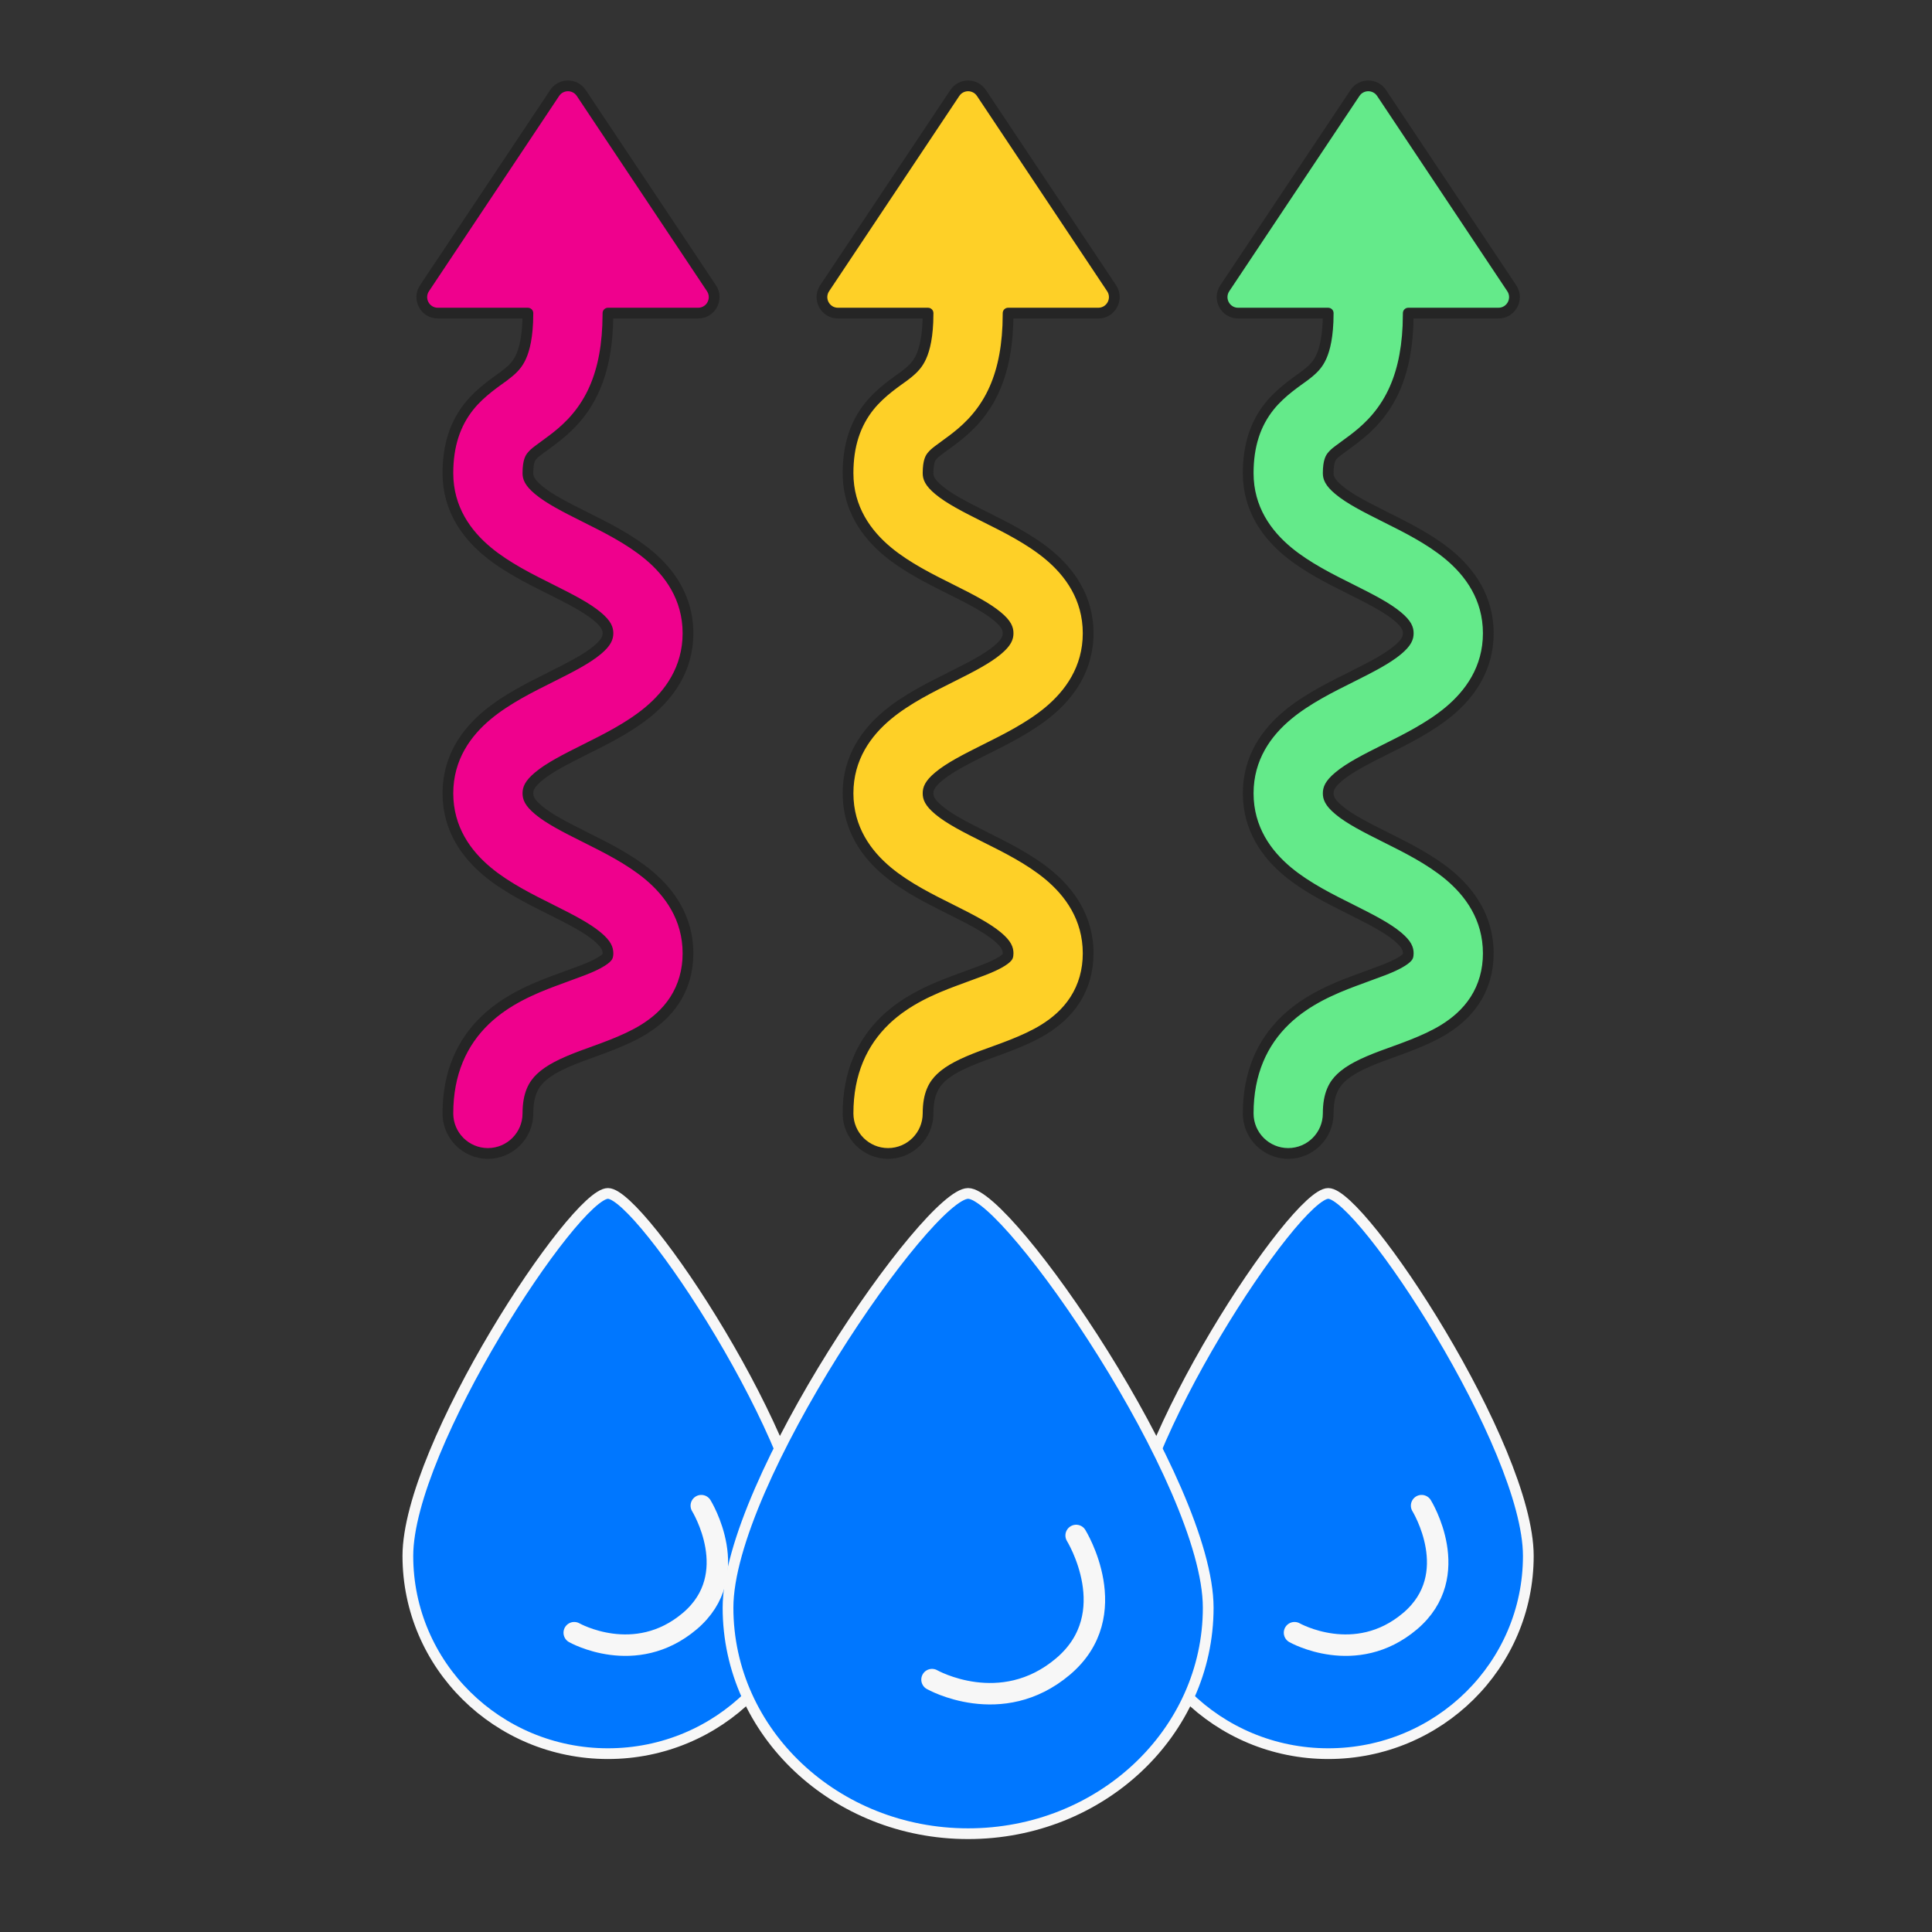
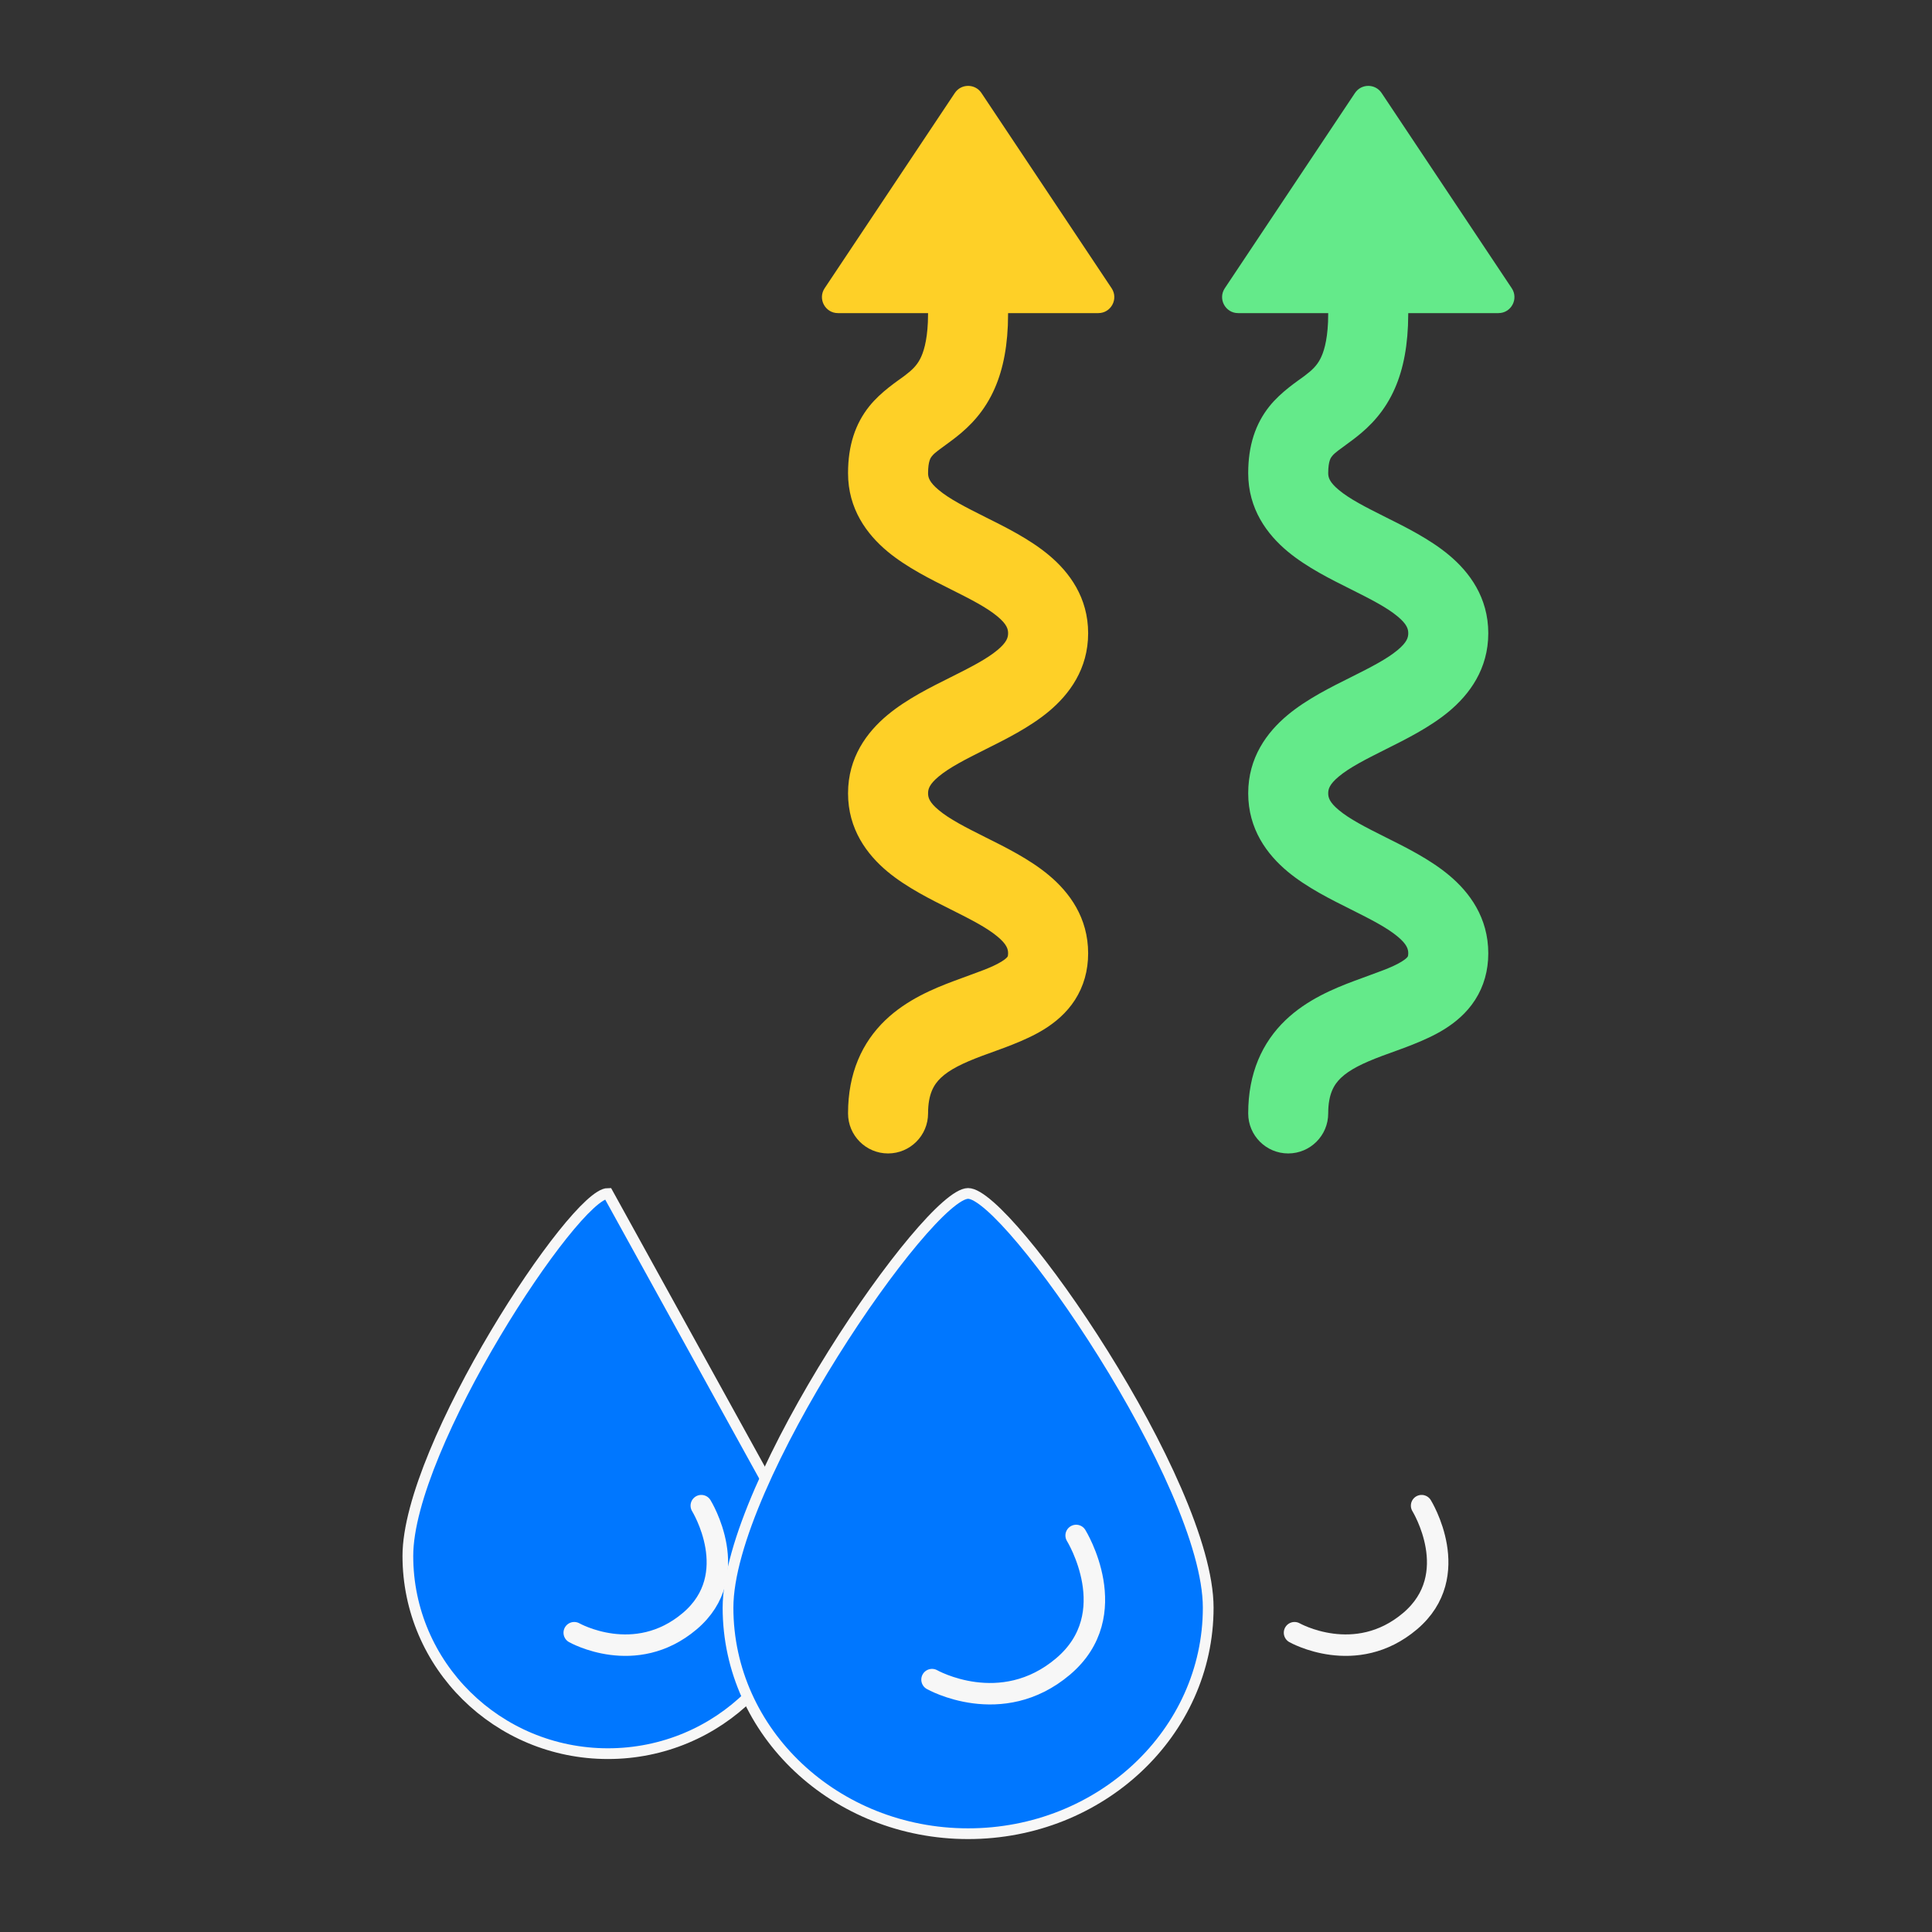
<svg xmlns="http://www.w3.org/2000/svg" fill="none" viewBox="0 0 90 90" height="90" width="90">
  <rect x="0" y="0" width="90" height="90" fill="#333333" stroke="none" />
  <path fill="#FED027" d="M44.479 4.332C44.774 3.89 45.424 3.89 45.719 4.332L51.783 13.427C52.113 13.922 51.758 14.586 51.163 14.586H46.961L46.949 15.17C46.891 16.495 46.629 17.564 46.167 18.449C45.63 19.478 44.909 20.087 44.351 20.506C43.714 20.984 43.563 21.062 43.408 21.256C43.364 21.311 43.233 21.463 43.233 22.042C43.233 22.238 43.29 22.46 43.728 22.825C44.228 23.242 44.947 23.611 45.931 24.103C46.81 24.542 47.957 25.106 48.855 25.855C49.814 26.654 50.69 27.831 50.69 29.499C50.69 31.167 49.814 32.343 48.855 33.143C47.957 33.891 46.81 34.455 45.931 34.895C44.947 35.387 44.228 35.756 43.728 36.172C43.29 36.537 43.233 36.76 43.233 36.955C43.233 37.151 43.29 37.373 43.728 37.737C44.228 38.154 44.947 38.524 45.931 39.016C46.81 39.455 47.957 40.018 48.855 40.767C49.814 41.566 50.69 42.743 50.69 44.411C50.69 45.209 50.485 45.944 50.075 46.581C49.678 47.198 49.148 47.63 48.647 47.943C47.739 48.51 46.516 48.898 45.752 49.185C44.837 49.528 44.224 49.831 43.823 50.215C43.511 50.515 43.233 50.951 43.233 51.867C43.233 52.897 42.399 53.731 41.37 53.732C40.34 53.732 39.505 52.897 39.505 51.867C39.505 49.989 40.16 48.561 41.245 47.521C42.242 46.566 43.494 46.052 44.442 45.697C45.542 45.284 46.184 45.089 46.674 44.782C46.867 44.662 46.923 44.584 46.936 44.565C46.94 44.558 46.943 44.551 46.947 44.539C46.95 44.526 46.961 44.487 46.961 44.411C46.961 44.216 46.905 43.993 46.466 43.628C45.966 43.212 45.248 42.843 44.264 42.351C43.385 41.911 42.238 41.348 41.34 40.6C40.381 39.8 39.505 38.623 39.505 36.955C39.505 35.287 40.381 34.11 41.34 33.311C42.238 32.562 43.385 31.999 44.264 31.56C45.248 31.068 45.966 30.698 46.466 30.282C46.904 29.916 46.961 29.695 46.961 29.499C46.961 29.304 46.905 29.081 46.466 28.716C45.966 28.3 45.248 27.93 44.264 27.438C43.385 26.998 42.238 26.435 41.34 25.687C40.381 24.887 39.505 23.71 39.505 22.042C39.505 20.758 39.84 19.745 40.495 18.926C41.039 18.246 41.822 17.741 42.116 17.521C42.489 17.241 42.7 17.033 42.862 16.723C43.011 16.436 43.183 15.931 43.224 15.008L43.233 14.586H39.035C38.44 14.586 38.085 13.922 38.415 13.427L44.479 4.332Z" />
-   <path fill="#252525" d="M44.479 4.332L44.271 4.194L44.271 4.194L44.479 4.332ZM45.719 4.332L45.927 4.194L45.927 4.194L45.719 4.332ZM51.783 13.427L51.991 13.288L51.991 13.288L51.783 13.427ZM51.163 14.586V14.836H51.163L51.163 14.586ZM46.961 14.586V14.336C46.825 14.336 46.714 14.445 46.711 14.581L46.961 14.586ZM46.949 15.17L47.198 15.181L47.199 15.176L46.949 15.17ZM46.167 18.449L46.389 18.565L46.389 18.565L46.167 18.449ZM44.351 20.506L44.501 20.706L44.501 20.706L44.351 20.506ZM43.408 21.256L43.603 21.412L43.603 21.412L43.408 21.256ZM43.233 22.042L42.983 22.042V22.042H43.233ZM43.728 22.825L43.568 23.017L43.568 23.017L43.728 22.825ZM45.931 24.103L45.819 24.326L45.931 24.103ZM48.855 25.855L49.015 25.663L49.015 25.663L48.855 25.855ZM50.69 29.499L50.94 29.499V29.499H50.69ZM48.855 33.143L49.015 33.335L49.015 33.335L48.855 33.143ZM45.931 34.895L45.819 34.671L45.931 34.895ZM43.728 36.172L43.568 35.98L43.568 35.98L43.728 36.172ZM43.233 36.955H42.983V36.955L43.233 36.955ZM43.728 37.737L43.568 37.929L43.568 37.93L43.728 37.737ZM45.931 39.016L45.819 39.239L45.931 39.016ZM48.855 40.767L49.015 40.575L49.015 40.575L48.855 40.767ZM50.69 44.411H50.94H50.69ZM50.075 46.581L50.285 46.717L50.285 46.717L50.075 46.581ZM48.647 47.943L48.779 48.155L48.779 48.155L48.647 47.943ZM45.752 49.185L45.665 48.951L45.664 48.951L45.752 49.185ZM43.823 50.215L43.65 50.035L43.65 50.035L43.823 50.215ZM43.233 51.867L42.983 51.867V51.867H43.233ZM41.37 53.732V53.982H41.37L41.37 53.732ZM39.505 51.867L39.255 51.867V51.867H39.505ZM41.245 47.521L41.073 47.34L41.072 47.34L41.245 47.521ZM44.442 45.697L44.354 45.462L44.354 45.462L44.442 45.697ZM46.674 44.782L46.807 44.994L46.807 44.994L46.674 44.782ZM46.936 44.565L47.144 44.703L47.146 44.7L46.936 44.565ZM46.947 44.539L47.187 44.608L47.187 44.607L46.947 44.539ZM46.961 44.411H47.211V44.411L46.961 44.411ZM46.466 43.628L46.626 43.436L46.626 43.436L46.466 43.628ZM44.264 42.351L44.376 42.127H44.376L44.264 42.351ZM41.34 40.6L41.18 40.792L41.18 40.792L41.34 40.6ZM39.505 36.955H39.255V36.955L39.505 36.955ZM41.34 33.311L41.18 33.119L41.18 33.119L41.34 33.311ZM44.264 31.56L44.376 31.783L44.264 31.56ZM46.466 30.282L46.626 30.474L46.626 30.474L46.466 30.282ZM46.961 29.499L47.211 29.499V29.499H46.961ZM46.466 28.716L46.626 28.524L46.626 28.524L46.466 28.716ZM44.264 27.438L44.376 27.214L44.264 27.438ZM41.34 25.687L41.18 25.879L41.18 25.879L41.34 25.687ZM39.505 22.042L39.255 22.042V22.042H39.505ZM40.495 18.926L40.3 18.77L40.3 18.77L40.495 18.926ZM42.116 17.521L42.266 17.721L42.266 17.721L42.116 17.521ZM42.862 16.723L43.083 16.838L43.083 16.838L42.862 16.723ZM43.224 15.008L43.474 15.019L43.474 15.013L43.224 15.008ZM43.233 14.586L43.483 14.591C43.484 14.524 43.458 14.459 43.411 14.411C43.364 14.363 43.3 14.336 43.233 14.336V14.586ZM39.035 14.586L39.035 14.836H39.035V14.586ZM38.415 13.427L38.207 13.288L38.207 13.288L38.415 13.427ZM44.479 4.332L44.687 4.471C44.883 4.177 45.315 4.177 45.511 4.471L45.719 4.332L45.927 4.194C45.533 3.602 44.665 3.602 44.271 4.194L44.479 4.332ZM45.719 4.332L45.511 4.471L51.575 13.566L51.783 13.427L51.991 13.288L45.927 4.194L45.719 4.332ZM51.783 13.427L51.575 13.566C51.794 13.895 51.558 14.336 51.162 14.336L51.163 14.586L51.163 14.836C51.958 14.836 52.431 13.95 51.991 13.288L51.783 13.427ZM51.163 14.586V14.336H46.961V14.586V14.836H51.163V14.586ZM46.961 14.586L46.711 14.581L46.699 15.165L46.949 15.17L47.199 15.176L47.211 14.592L46.961 14.586ZM46.949 15.17L46.699 15.159C46.642 16.457 46.387 17.489 45.946 18.334L46.167 18.449L46.389 18.565C46.872 17.64 47.139 16.533 47.198 15.181L46.949 15.17ZM46.167 18.449L45.946 18.334C45.434 19.314 44.747 19.897 44.201 20.306L44.351 20.506L44.501 20.706C45.072 20.278 45.827 19.642 46.389 18.565L46.167 18.449ZM44.351 20.506L44.201 20.306C43.899 20.532 43.675 20.692 43.547 20.788C43.403 20.897 43.308 20.98 43.212 21.1L43.408 21.256L43.603 21.412C43.662 21.338 43.72 21.285 43.849 21.187C43.995 21.077 44.165 20.958 44.501 20.706L44.351 20.506ZM43.408 21.256L43.212 21.1C43.181 21.139 43.117 21.218 43.066 21.375C43.017 21.525 42.983 21.735 42.983 22.042L43.233 22.042L43.483 22.042C43.483 21.77 43.514 21.615 43.541 21.53C43.566 21.453 43.59 21.428 43.603 21.412L43.408 21.256ZM43.233 22.042H42.983C42.983 22.171 43.003 22.32 43.097 22.49C43.186 22.654 43.336 22.824 43.568 23.017L43.728 22.825L43.888 22.633C43.682 22.462 43.584 22.338 43.535 22.25C43.491 22.169 43.483 22.109 43.483 22.042H43.233ZM43.728 22.825L43.568 23.017C44.095 23.456 44.843 23.838 45.819 24.326L45.931 24.103L46.043 23.879C45.051 23.383 44.361 23.027 43.888 22.633L43.728 22.825ZM45.931 24.103L45.819 24.326C46.705 24.769 47.823 25.32 48.695 26.047L48.855 25.855L49.015 25.663C48.09 24.892 46.916 24.316 46.043 23.879L45.931 24.103ZM48.855 25.855L48.695 26.047C49.62 26.818 50.44 27.931 50.44 29.499H50.69H50.94C50.94 27.732 50.008 26.491 49.015 25.663L48.855 25.855ZM50.69 29.499L50.44 29.499C50.44 31.067 49.619 32.18 48.695 32.951L48.855 33.143L49.015 33.335C50.008 32.507 50.94 31.266 50.94 29.499L50.69 29.499ZM48.855 33.143L48.695 32.951C47.823 33.677 46.705 34.228 45.819 34.671L45.931 34.895L46.043 35.118C46.916 34.682 48.09 34.105 49.015 33.335L48.855 33.143ZM45.931 34.895L45.819 34.671C44.843 35.159 44.095 35.541 43.568 35.98L43.728 36.172L43.888 36.364C44.361 35.971 45.051 35.614 46.043 35.118L45.931 34.895ZM43.728 36.172L43.568 35.98C43.336 36.174 43.186 36.344 43.097 36.507C43.003 36.678 42.983 36.826 42.983 36.955H43.233H43.483C43.483 36.889 43.491 36.828 43.535 36.748C43.584 36.66 43.682 36.536 43.888 36.364L43.728 36.172ZM43.233 36.955L42.983 36.955C42.983 37.084 43.003 37.233 43.097 37.403C43.187 37.566 43.336 37.736 43.568 37.929L43.728 37.737L43.888 37.545C43.682 37.374 43.584 37.25 43.535 37.162C43.491 37.082 43.483 37.021 43.483 36.955L43.233 36.955ZM43.728 37.737L43.568 37.93C44.095 38.368 44.843 38.751 45.819 39.239L45.931 39.016L46.043 38.792C45.051 38.296 44.361 37.939 43.888 37.545L43.728 37.737ZM45.931 39.016L45.819 39.239C46.705 39.682 47.823 40.233 48.695 40.959L48.855 40.767L49.015 40.575C48.09 39.804 46.916 39.229 46.043 38.792L45.931 39.016ZM48.855 40.767L48.695 40.959C49.62 41.73 50.44 42.843 50.44 44.411L50.69 44.411H50.94C50.94 42.644 50.008 41.403 49.015 40.575L48.855 40.767ZM50.69 44.411H50.44C50.44 45.165 50.247 45.852 49.864 46.446L50.075 46.581L50.285 46.717C50.723 46.035 50.94 45.254 50.94 44.411H50.69ZM50.075 46.581L49.864 46.446C49.493 47.022 48.996 47.43 48.514 47.731L48.647 47.943L48.779 48.155C49.3 47.829 49.861 47.374 50.285 46.717L50.075 46.581ZM48.647 47.943L48.514 47.731C47.635 48.28 46.449 48.657 45.665 48.951L45.752 49.185L45.84 49.419C46.584 49.14 47.844 48.739 48.779 48.155L48.647 47.943ZM45.752 49.185L45.664 48.951C44.747 49.295 44.091 49.612 43.65 50.035L43.823 50.215L43.996 50.395C44.356 50.05 44.927 49.761 45.84 49.419L45.752 49.185ZM43.823 50.215L43.65 50.035C43.475 50.203 43.304 50.414 43.18 50.714C43.056 51.012 42.983 51.384 42.983 51.867L43.233 51.867L43.483 51.867C43.483 51.435 43.548 51.13 43.642 50.906C43.734 50.684 43.859 50.527 43.996 50.395L43.823 50.215ZM43.233 51.867H42.983C42.983 52.759 42.261 53.481 41.37 53.482L41.37 53.732L41.37 53.982C42.537 53.981 43.483 53.035 43.483 51.867H43.233ZM41.37 53.732V53.482C40.478 53.482 39.755 52.759 39.755 51.867H39.505H39.255C39.255 53.035 40.202 53.982 41.37 53.982V53.732ZM39.505 51.867L39.755 51.867C39.755 50.053 40.385 48.692 41.419 47.701L41.245 47.521L41.072 47.34C39.935 48.43 39.255 49.925 39.255 51.867L39.505 51.867ZM41.245 47.521L41.418 47.701C42.375 46.785 43.584 46.285 44.53 45.931L44.442 45.697L44.354 45.462C43.404 45.819 42.109 46.347 41.073 47.34L41.245 47.521ZM44.442 45.697L44.53 45.931C45.069 45.728 45.519 45.571 45.877 45.433C46.24 45.292 46.541 45.16 46.807 44.994L46.674 44.782L46.542 44.57C46.317 44.711 46.052 44.829 45.697 44.966C45.336 45.106 44.914 45.252 44.354 45.462L44.442 45.697ZM46.674 44.782L46.807 44.994C47.022 44.859 47.108 44.758 47.144 44.703L46.936 44.565L46.727 44.427C46.739 44.41 46.711 44.465 46.542 44.571L46.674 44.782ZM46.936 44.565L47.146 44.7C47.168 44.666 47.179 44.635 47.187 44.608L46.947 44.539L46.706 44.47C46.706 44.47 46.708 44.464 46.712 44.456C46.716 44.447 46.721 44.437 46.726 44.429L46.936 44.565ZM46.947 44.539L47.187 44.607C47.196 44.577 47.211 44.515 47.211 44.411H46.961H46.711C46.711 44.437 46.709 44.453 46.708 44.461C46.708 44.465 46.707 44.467 46.707 44.468C46.707 44.469 46.707 44.469 46.706 44.471L46.947 44.539ZM46.961 44.411L47.211 44.411C47.211 44.282 47.191 44.134 47.097 43.963C47.008 43.8 46.859 43.63 46.626 43.436L46.466 43.628L46.306 43.82C46.512 43.992 46.611 44.116 46.659 44.204C46.703 44.284 46.711 44.345 46.711 44.411L46.961 44.411ZM46.466 43.628L46.626 43.436C46.099 42.998 45.352 42.615 44.376 42.127L44.264 42.351L44.152 42.574C45.144 43.07 45.833 43.427 46.306 43.82L46.466 43.628ZM44.264 42.351L44.376 42.127C43.49 41.684 42.372 41.134 41.5 40.408L41.34 40.6L41.18 40.792C42.105 41.562 43.279 42.138 44.152 42.574L44.264 42.351ZM41.34 40.6L41.5 40.408C40.575 39.637 39.755 38.524 39.755 36.955L39.505 36.955L39.255 36.955C39.255 38.722 40.187 39.964 41.18 40.792L41.34 40.6ZM39.505 36.955H39.755C39.755 35.387 40.575 34.274 41.5 33.503L41.34 33.311L41.18 33.119C40.187 33.947 39.255 35.188 39.255 36.955H39.505ZM41.34 33.311L41.5 33.503C42.372 32.776 43.49 32.226 44.376 31.783L44.264 31.56L44.152 31.336C43.279 31.773 42.105 32.348 41.18 33.119L41.34 33.311ZM44.264 31.56L44.376 31.783C45.352 31.295 46.099 30.912 46.626 30.474L46.466 30.282L46.306 30.089C45.833 30.483 45.144 30.84 44.152 31.336L44.264 31.56ZM46.466 30.282L46.626 30.474C46.858 30.28 47.007 30.11 47.097 29.947C47.191 29.776 47.211 29.628 47.211 29.499L46.961 29.499L46.711 29.499C46.711 29.565 46.703 29.626 46.659 29.706C46.611 29.794 46.512 29.918 46.306 30.089L46.466 30.282ZM46.961 29.499H47.211C47.211 29.37 47.191 29.222 47.097 29.051C47.008 28.888 46.859 28.718 46.626 28.524L46.466 28.716L46.306 28.908C46.512 29.08 46.611 29.203 46.659 29.292C46.703 29.372 46.711 29.433 46.711 29.499H46.961ZM46.466 28.716L46.626 28.524C46.099 28.085 45.352 27.702 44.376 27.214L44.264 27.438L44.152 27.661C45.144 28.157 45.833 28.514 46.306 28.908L46.466 28.716ZM44.264 27.438L44.376 27.214C43.49 26.771 42.372 26.221 41.5 25.495L41.34 25.687L41.18 25.879C42.105 26.649 43.279 27.225 44.152 27.661L44.264 27.438ZM41.34 25.687L41.5 25.495C40.575 24.724 39.755 23.611 39.755 22.042H39.505H39.255C39.255 23.809 40.187 25.05 41.18 25.879L41.34 25.687ZM39.505 22.042L39.755 22.042C39.755 20.805 40.077 19.85 40.691 19.082L40.495 18.926L40.3 18.77C39.604 19.64 39.255 20.711 39.255 22.042L39.505 22.042ZM40.495 18.926L40.691 19.082C41.209 18.434 41.952 17.956 42.266 17.721L42.116 17.521L41.966 17.321C41.691 17.526 40.87 18.058 40.3 18.77L40.495 18.926ZM42.116 17.521L42.266 17.721C42.651 17.431 42.896 17.197 43.083 16.838L42.862 16.723L42.64 16.607C42.503 16.869 42.326 17.05 41.966 17.321L42.116 17.521ZM42.862 16.723L43.083 16.838C43.254 16.511 43.432 15.969 43.474 15.019L43.224 15.008L42.974 14.997C42.935 15.893 42.769 16.36 42.64 16.607L42.862 16.723ZM43.224 15.008L43.474 15.013L43.483 14.591L43.233 14.586L42.983 14.581L42.974 15.003L43.224 15.008ZM43.233 14.586V14.336H39.035V14.586V14.836H43.233V14.586ZM39.035 14.586L39.036 14.336C38.64 14.336 38.404 13.895 38.623 13.566L38.415 13.427L38.207 13.288C37.767 13.95 38.241 14.836 39.035 14.836L39.035 14.586ZM38.415 13.427L38.623 13.566L44.687 4.471L44.479 4.332L44.271 4.194L38.207 13.288L38.415 13.427Z" />
  <path fill="#64EA8A" d="M63.12 4.332C63.415 3.89 64.065 3.89 64.36 4.332L70.423 13.427C70.753 13.922 70.398 14.586 69.803 14.586H65.602L65.589 15.17C65.531 16.495 65.27 17.564 64.808 18.449C64.271 19.478 63.55 20.087 62.992 20.506C62.354 20.984 62.203 21.062 62.048 21.256C62.004 21.311 61.873 21.463 61.873 22.042C61.873 22.238 61.93 22.46 62.368 22.825C62.868 23.242 63.588 23.611 64.572 24.103C65.451 24.542 66.597 25.106 67.496 25.855C68.454 26.654 69.33 27.831 69.33 29.499C69.33 31.167 68.454 32.343 67.496 33.143C66.597 33.891 65.451 34.455 64.572 34.895C63.588 35.387 62.868 35.756 62.368 36.172C61.93 36.537 61.873 36.76 61.873 36.955C61.873 37.151 61.931 37.373 62.368 37.737C62.868 38.154 63.587 38.524 64.572 39.016C65.451 39.455 66.597 40.018 67.496 40.767C68.455 41.566 69.33 42.743 69.33 44.411C69.33 45.209 69.125 45.944 68.715 46.581C68.318 47.198 67.788 47.63 67.287 47.943C66.38 48.51 65.157 48.898 64.393 49.185C63.477 49.528 62.864 49.831 62.463 50.215C62.151 50.515 61.873 50.951 61.873 51.867C61.873 52.897 61.039 53.731 60.01 53.732C58.981 53.732 58.146 52.897 58.146 51.867C58.146 49.989 58.801 48.561 59.886 47.521C60.883 46.566 62.135 46.052 63.082 45.697C64.183 45.284 64.825 45.089 65.315 44.782C65.507 44.662 65.564 44.584 65.576 44.565C65.581 44.558 65.584 44.551 65.587 44.539C65.591 44.526 65.602 44.487 65.602 44.411C65.602 44.216 65.545 43.993 65.107 43.628C64.607 43.212 63.888 42.843 62.905 42.351C62.026 41.911 60.879 41.348 59.981 40.6C59.022 39.8 58.146 38.623 58.146 36.955C58.146 35.287 59.022 34.11 59.981 33.311C60.879 32.562 62.025 31.999 62.905 31.56C63.889 31.068 64.607 30.698 65.107 30.282C65.545 29.916 65.602 29.695 65.602 29.499C65.602 29.304 65.545 29.081 65.107 28.716C64.607 28.3 63.889 27.93 62.905 27.438C62.025 26.998 60.879 26.435 59.981 25.687C59.022 24.887 58.146 23.71 58.146 22.042C58.146 20.758 58.481 19.745 59.136 18.926C59.68 18.246 60.462 17.741 60.756 17.521C61.129 17.241 61.34 17.033 61.502 16.723C61.652 16.436 61.824 15.931 61.865 15.008L61.873 14.586H57.676C57.081 14.586 56.726 13.922 57.056 13.427L63.12 4.332Z" />
-   <path fill="#252525" d="M63.12 4.332L62.911 4.194L62.911 4.194L63.12 4.332ZM64.36 4.332L64.568 4.194L64.568 4.194L64.36 4.332ZM70.423 13.427L70.631 13.288L70.631 13.288L70.423 13.427ZM69.803 14.586V14.836H69.803L69.803 14.586ZM65.602 14.586V14.336C65.466 14.336 65.355 14.445 65.352 14.581L65.602 14.586ZM65.589 15.17L65.839 15.181L65.839 15.176L65.589 15.17ZM64.808 18.449L65.03 18.565L65.03 18.565L64.808 18.449ZM62.992 20.506L63.142 20.706L63.142 20.706L62.992 20.506ZM62.048 21.256L62.243 21.412L62.243 21.412L62.048 21.256ZM61.873 22.042L61.623 22.042V22.042H61.873ZM62.368 22.825L62.209 23.017L62.209 23.017L62.368 22.825ZM64.572 24.103L64.46 24.326L64.572 24.103ZM67.496 25.855L67.656 25.663L67.656 25.663L67.496 25.855ZM69.33 29.499L69.58 29.499V29.499H69.33ZM67.496 33.143L67.656 33.335L67.656 33.335L67.496 33.143ZM64.572 34.895L64.46 34.671L64.572 34.895ZM62.368 36.172L62.209 35.98L62.209 35.98L62.368 36.172ZM61.873 36.955H61.623V36.955L61.873 36.955ZM62.368 37.737L62.209 37.929L62.209 37.93L62.368 37.737ZM64.572 39.016L64.46 39.239L64.572 39.016ZM67.496 40.767L67.656 40.575L67.656 40.575L67.496 40.767ZM69.33 44.411H69.58H69.33ZM68.715 46.581L68.925 46.717L68.925 46.717L68.715 46.581ZM67.287 47.943L67.42 48.155L67.42 48.155L67.287 47.943ZM64.393 49.185L64.305 48.951L64.305 48.951L64.393 49.185ZM62.463 50.215L62.29 50.035L62.29 50.035L62.463 50.215ZM61.873 51.867L61.623 51.867V51.867H61.873ZM60.01 53.732V53.982H60.01L60.01 53.732ZM58.146 51.867L57.896 51.867V51.867H58.146ZM59.886 47.521L59.713 47.34L59.713 47.34L59.886 47.521ZM63.082 45.697L62.995 45.462L62.995 45.462L63.082 45.697ZM65.315 44.782L65.447 44.994L65.447 44.994L65.315 44.782ZM65.576 44.565L65.785 44.703L65.787 44.7L65.576 44.565ZM65.587 44.539L65.828 44.608L65.828 44.607L65.587 44.539ZM65.602 44.411H65.852V44.411L65.602 44.411ZM65.107 43.628L65.267 43.436L65.267 43.436L65.107 43.628ZM62.905 42.351L63.017 42.127H63.017L62.905 42.351ZM59.981 40.6L59.821 40.792L59.821 40.792L59.981 40.6ZM58.146 36.955H57.896V36.955L58.146 36.955ZM59.981 33.311L59.821 33.119L59.821 33.119L59.981 33.311ZM62.905 31.56L63.017 31.783L62.905 31.56ZM65.107 30.282L65.267 30.474L65.267 30.474L65.107 30.282ZM65.602 29.499L65.852 29.499V29.499H65.602ZM65.107 28.716L65.267 28.524L65.267 28.524L65.107 28.716ZM62.905 27.438L63.017 27.214L62.905 27.438ZM59.981 25.687L59.821 25.879L59.821 25.879L59.981 25.687ZM58.146 22.042L57.896 22.042V22.042H58.146ZM59.136 18.926L58.941 18.77L58.941 18.77L59.136 18.926ZM60.756 17.521L60.906 17.721L60.906 17.721L60.756 17.521ZM61.502 16.723L61.724 16.838L61.724 16.838L61.502 16.723ZM61.865 15.008L62.114 15.019L62.115 15.013L61.865 15.008ZM61.873 14.586L62.123 14.591C62.125 14.524 62.099 14.459 62.052 14.411C62.005 14.363 61.941 14.336 61.873 14.336V14.586ZM57.676 14.586L57.676 14.836H57.676V14.586ZM57.056 13.427L56.848 13.288L56.848 13.288L57.056 13.427ZM63.12 4.332L63.328 4.471C63.524 4.177 63.956 4.177 64.152 4.471L64.36 4.332L64.568 4.194C64.174 3.602 63.306 3.602 62.911 4.194L63.12 4.332ZM64.36 4.332L64.152 4.471L70.215 13.566L70.423 13.427L70.631 13.288L64.568 4.194L64.36 4.332ZM70.423 13.427L70.215 13.566C70.435 13.895 70.199 14.336 69.803 14.336L69.803 14.586L69.803 14.836C70.598 14.836 71.072 13.95 70.631 13.288L70.423 13.427ZM69.803 14.586V14.336H65.602V14.586V14.836H69.803V14.586ZM65.602 14.586L65.352 14.581L65.339 15.165L65.589 15.17L65.839 15.176L65.852 14.592L65.602 14.586ZM65.589 15.17L65.34 15.159C65.282 16.457 65.027 17.489 64.586 18.334L64.808 18.449L65.03 18.565C65.512 17.64 65.78 16.533 65.839 15.181L65.589 15.17ZM64.808 18.449L64.586 18.334C64.075 19.314 63.387 19.897 62.842 20.306L62.992 20.506L63.142 20.706C63.712 20.278 64.468 19.642 65.03 18.565L64.808 18.449ZM62.992 20.506L62.842 20.306C62.54 20.532 62.316 20.692 62.188 20.788C62.044 20.897 61.949 20.98 61.853 21.1L62.048 21.256L62.243 21.412C62.302 21.338 62.361 21.285 62.49 21.187C62.636 21.077 62.806 20.958 63.142 20.706L62.992 20.506ZM62.048 21.256L61.853 21.1C61.822 21.139 61.758 21.218 61.707 21.375C61.658 21.525 61.623 21.735 61.623 22.042L61.873 22.042L62.123 22.042C62.123 21.77 62.154 21.615 62.182 21.53C62.207 21.453 62.23 21.428 62.243 21.412L62.048 21.256ZM61.873 22.042H61.623C61.623 22.171 61.644 22.32 61.737 22.49C61.827 22.654 61.976 22.824 62.209 23.017L62.368 22.825L62.529 22.633C62.322 22.462 62.224 22.338 62.176 22.25C62.132 22.169 62.123 22.109 62.123 22.042H61.873ZM62.368 22.825L62.209 23.017C62.735 23.456 63.484 23.838 64.46 24.326L64.572 24.103L64.683 23.879C63.691 23.383 63.001 23.027 62.529 22.633L62.368 22.825ZM64.572 24.103L64.46 24.326C65.345 24.769 66.464 25.32 67.335 26.047L67.496 25.855L67.656 25.663C66.731 24.892 65.556 24.316 64.683 23.879L64.572 24.103ZM67.496 25.855L67.335 26.047C68.26 26.818 69.08 27.931 69.08 29.499H69.33H69.58C69.58 27.732 68.649 26.491 67.656 25.663L67.496 25.855ZM69.33 29.499L69.08 29.499C69.08 31.067 68.26 32.18 67.335 32.951L67.496 33.143L67.656 33.335C68.649 32.507 69.58 31.266 69.58 29.499L69.33 29.499ZM67.496 33.143L67.335 32.951C66.464 33.677 65.345 34.228 64.46 34.671L64.572 34.895L64.683 35.118C65.556 34.682 66.731 34.105 67.656 33.335L67.496 33.143ZM64.572 34.895L64.46 34.671C63.484 35.159 62.735 35.541 62.209 35.98L62.368 36.172L62.529 36.364C63.001 35.971 63.691 35.614 64.683 35.118L64.572 34.895ZM62.368 36.172L62.209 35.98C61.976 36.174 61.827 36.344 61.737 36.507C61.644 36.678 61.623 36.826 61.623 36.955H61.873H62.123C62.123 36.889 62.132 36.828 62.176 36.748C62.224 36.66 62.322 36.536 62.529 36.364L62.368 36.172ZM61.873 36.955L61.623 36.955C61.623 37.084 61.644 37.233 61.738 37.403C61.827 37.566 61.977 37.736 62.209 37.929L62.368 37.737L62.529 37.545C62.323 37.374 62.224 37.25 62.176 37.162C62.132 37.082 62.123 37.021 62.123 36.955L61.873 36.955ZM62.368 37.737L62.209 37.93C62.735 38.368 63.484 38.751 64.46 39.239L64.572 39.016L64.683 38.792C63.691 38.296 63.001 37.939 62.529 37.545L62.368 37.737ZM64.572 39.016L64.46 39.239C65.346 39.682 66.464 40.233 67.335 40.959L67.496 40.767L67.656 40.575C66.731 39.804 65.556 39.229 64.683 38.792L64.572 39.016ZM67.496 40.767L67.335 40.959C68.26 41.73 69.08 42.843 69.08 44.411L69.33 44.411H69.58C69.58 42.644 68.649 41.403 67.656 40.575L67.496 40.767ZM69.33 44.411H69.08C69.08 45.165 68.887 45.852 68.505 46.446L68.715 46.581L68.925 46.717C69.364 46.035 69.58 45.254 69.58 44.411H69.33ZM68.715 46.581L68.505 46.446C68.134 47.022 67.636 47.43 67.155 47.731L67.287 47.943L67.42 48.155C67.94 47.829 68.502 47.374 68.925 46.717L68.715 46.581ZM67.287 47.943L67.155 47.731C66.275 48.28 65.089 48.657 64.305 48.951L64.393 49.185L64.481 49.419C65.224 49.14 66.485 48.739 67.42 48.155L67.287 47.943ZM64.393 49.185L64.305 48.951C63.388 49.295 62.731 49.612 62.29 50.035L62.463 50.215L62.636 50.395C62.997 50.05 63.567 49.761 64.481 49.419L64.393 49.185ZM62.463 50.215L62.29 50.035C62.115 50.203 61.945 50.414 61.821 50.714C61.697 51.012 61.623 51.384 61.623 51.867L61.873 51.867L62.123 51.867C62.123 51.435 62.189 51.13 62.282 50.906C62.375 50.684 62.499 50.527 62.636 50.395L62.463 50.215ZM61.873 51.867H61.623C61.623 52.759 60.901 53.481 60.01 53.482L60.01 53.732L60.01 53.982C61.178 53.981 62.123 53.035 62.123 51.867H61.873ZM60.01 53.732V53.482C59.119 53.482 58.396 52.759 58.396 51.867H58.146H57.896C57.896 53.035 58.843 53.982 60.01 53.982V53.732ZM58.146 51.867L58.396 51.867C58.396 50.053 59.026 48.692 60.059 47.701L59.886 47.521L59.713 47.34C58.576 48.43 57.896 49.925 57.896 51.867L58.146 51.867ZM59.886 47.521L60.059 47.701C61.016 46.785 62.225 46.285 63.17 45.931L63.082 45.697L62.995 45.462C62.044 45.819 60.749 46.347 59.713 47.34L59.886 47.521ZM63.082 45.697L63.17 45.931C63.71 45.728 64.159 45.571 64.517 45.433C64.881 45.292 65.182 45.16 65.447 44.994L65.315 44.782L65.182 44.57C64.958 44.711 64.692 44.829 64.337 44.966C63.977 45.106 63.555 45.252 62.995 45.462L63.082 45.697ZM65.315 44.782L65.447 44.994C65.663 44.859 65.748 44.758 65.785 44.703L65.576 44.565L65.368 44.427C65.379 44.41 65.352 44.465 65.182 44.571L65.315 44.782ZM65.576 44.565L65.787 44.7C65.808 44.666 65.82 44.635 65.828 44.608L65.587 44.539L65.347 44.47C65.347 44.47 65.349 44.464 65.352 44.456C65.356 44.447 65.361 44.437 65.366 44.429L65.576 44.565ZM65.587 44.539L65.828 44.607C65.837 44.577 65.852 44.515 65.852 44.411H65.602H65.352C65.352 44.437 65.35 44.453 65.349 44.461C65.348 44.465 65.348 44.467 65.348 44.468C65.347 44.469 65.347 44.469 65.347 44.471L65.587 44.539ZM65.602 44.411L65.852 44.411C65.852 44.282 65.832 44.134 65.738 43.963C65.648 43.8 65.499 43.63 65.267 43.436L65.107 43.628L64.947 43.82C65.153 43.992 65.251 44.116 65.3 44.204C65.344 44.284 65.352 44.345 65.352 44.411L65.602 44.411ZM65.107 43.628L65.267 43.436C64.74 42.998 63.992 42.615 63.017 42.127L62.905 42.351L62.793 42.574C63.785 43.07 64.474 43.427 64.947 43.82L65.107 43.628ZM62.905 42.351L63.017 42.127C62.131 41.684 61.013 41.134 60.141 40.408L59.981 40.6L59.821 40.792C60.745 41.562 61.92 42.138 62.793 42.574L62.905 42.351ZM59.981 40.6L60.141 40.408C59.216 39.637 58.396 38.524 58.396 36.955L58.146 36.955L57.896 36.955C57.896 38.722 58.827 39.964 59.821 40.792L59.981 40.6ZM58.146 36.955H58.396C58.396 35.387 59.216 34.274 60.141 33.503L59.981 33.311L59.821 33.119C58.827 33.947 57.896 35.188 57.896 36.955H58.146ZM59.981 33.311L60.141 33.503C61.013 32.776 62.131 32.226 63.017 31.783L62.905 31.56L62.793 31.336C61.92 31.773 60.745 32.348 59.821 33.119L59.981 33.311ZM62.905 31.56L63.017 31.783C63.993 31.295 64.74 30.912 65.267 30.474L65.107 30.282L64.947 30.089C64.474 30.483 63.785 30.84 62.793 31.336L62.905 31.56ZM65.107 30.282L65.267 30.474C65.499 30.28 65.648 30.11 65.738 29.947C65.832 29.776 65.852 29.628 65.852 29.499L65.602 29.499L65.352 29.499C65.352 29.565 65.344 29.626 65.3 29.706C65.251 29.794 65.153 29.918 64.947 30.089L65.107 30.282ZM65.602 29.499H65.852C65.852 29.37 65.832 29.222 65.738 29.051C65.648 28.888 65.499 28.718 65.267 28.524L65.107 28.716L64.947 28.908C65.153 29.08 65.251 29.203 65.3 29.292C65.344 29.372 65.352 29.433 65.352 29.499H65.602ZM65.107 28.716L65.267 28.524C64.74 28.085 63.993 27.702 63.017 27.214L62.905 27.438L62.793 27.661C63.785 28.157 64.474 28.514 64.947 28.908L65.107 28.716ZM62.905 27.438L63.017 27.214C62.131 26.771 61.013 26.221 60.141 25.495L59.981 25.687L59.821 25.879C60.745 26.649 61.92 27.225 62.793 27.661L62.905 27.438ZM59.981 25.687L60.141 25.495C59.216 24.724 58.396 23.611 58.396 22.042H58.146H57.896C57.896 23.809 58.827 25.05 59.821 25.879L59.981 25.687ZM58.146 22.042L58.396 22.042C58.396 20.805 58.717 19.85 59.331 19.082L59.136 18.926L58.941 18.77C58.245 19.64 57.896 20.711 57.896 22.042L58.146 22.042ZM59.136 18.926L59.331 19.082C59.849 18.434 60.593 17.956 60.906 17.721L60.756 17.521L60.606 17.321C60.332 17.526 59.511 18.058 58.941 18.77L59.136 18.926ZM60.756 17.521L60.906 17.721C61.292 17.431 61.537 17.197 61.724 16.838L61.502 16.723L61.281 16.607C61.144 16.869 60.967 17.05 60.606 17.321L60.756 17.521ZM61.502 16.723L61.724 16.838C61.895 16.511 62.072 15.969 62.114 15.019L61.865 15.008L61.615 14.997C61.575 15.893 61.41 16.36 61.281 16.607L61.502 16.723ZM61.865 15.008L62.115 15.013L62.123 14.591L61.873 14.586L61.623 14.581L61.615 15.003L61.865 15.008ZM61.873 14.586V14.336H57.676V14.586V14.836H61.873V14.586ZM57.676 14.586L57.676 14.336C57.281 14.336 57.045 13.895 57.264 13.566L57.056 13.427L56.848 13.288C56.407 13.95 56.881 14.836 57.676 14.836L57.676 14.586ZM57.056 13.427L57.264 13.566L63.328 4.471L63.12 4.332L62.911 4.194L56.848 13.288L57.056 13.427Z" />
-   <path fill="#EF018D" d="M25.838 4.332C26.133 3.89 26.783 3.89 27.078 4.332L33.142 13.427C33.472 13.922 33.117 14.586 32.522 14.586H28.321L28.308 15.17C28.25 16.495 27.988 17.564 27.527 18.449C26.99 19.478 26.268 20.087 25.71 20.506C25.073 20.984 24.922 21.062 24.767 21.256C24.723 21.311 24.592 21.463 24.592 22.042C24.592 22.238 24.649 22.46 25.087 22.825C25.587 23.242 26.306 23.611 27.29 24.103C28.17 24.542 29.316 25.106 30.214 25.855C31.173 26.654 32.049 27.831 32.049 29.499C32.049 31.167 31.173 32.343 30.214 33.143C29.316 33.891 28.17 34.455 27.29 34.895C26.306 35.387 25.587 35.756 25.087 36.172C24.649 36.537 24.592 36.76 24.592 36.955C24.592 37.151 24.649 37.373 25.087 37.737C25.587 38.154 26.306 38.524 27.29 39.016C28.17 39.455 29.316 40.018 30.214 40.767C31.173 41.566 32.049 42.743 32.049 44.411C32.049 45.209 31.844 45.944 31.434 46.581C31.037 47.198 30.507 47.63 30.006 47.943C29.099 48.51 27.875 48.898 27.112 49.185C26.196 49.528 25.583 49.831 25.182 50.215C24.87 50.515 24.592 50.951 24.592 51.867C24.592 52.897 23.758 53.731 22.729 53.732C21.699 53.732 20.865 52.897 20.865 51.867C20.865 49.989 21.52 48.561 22.605 47.521C23.601 46.566 24.853 46.052 25.801 45.697C26.901 45.284 27.544 45.089 28.034 44.782C28.226 44.662 28.283 44.584 28.295 44.565C28.3 44.558 28.303 44.551 28.306 44.539C28.31 44.526 28.321 44.487 28.321 44.411C28.321 44.216 28.264 43.993 27.826 43.628C27.326 43.212 26.607 42.843 25.623 42.351C24.744 41.911 23.598 41.348 22.7 40.6C21.741 39.8 20.865 38.623 20.865 36.955C20.865 35.287 21.74 34.11 22.7 33.311C23.598 32.562 24.744 31.999 25.623 31.56C26.607 31.068 27.326 30.698 27.826 30.282C28.264 29.916 28.321 29.695 28.321 29.499C28.321 29.304 28.264 29.081 27.826 28.716C27.326 28.3 26.607 27.93 25.623 27.438C24.744 26.998 23.598 26.435 22.7 25.687C21.74 24.887 20.865 23.71 20.865 22.042C20.865 20.758 21.2 19.745 21.855 18.926C22.399 18.246 23.181 17.741 23.475 17.521C23.848 17.241 24.059 17.033 24.221 16.723C24.371 16.436 24.543 15.931 24.583 15.008L24.592 14.586H20.395C19.8 14.586 19.445 13.922 19.775 13.427L25.838 4.332Z" />
-   <path fill="#252525" d="M25.838 4.332L25.63 4.194L25.63 4.194L25.838 4.332ZM27.078 4.332L27.287 4.194L27.287 4.194L27.078 4.332ZM33.142 13.427L33.35 13.288L33.35 13.288L33.142 13.427ZM32.522 14.586V14.836H32.522L32.522 14.586ZM28.321 14.586V14.336C28.185 14.336 28.074 14.445 28.071 14.581L28.321 14.586ZM28.308 15.17L28.558 15.181L28.558 15.176L28.308 15.17ZM27.527 18.449L27.748 18.565L27.748 18.565L27.527 18.449ZM25.71 20.506L25.86 20.706L25.86 20.706L25.71 20.506ZM24.767 21.256L24.962 21.412L24.962 21.412L24.767 21.256ZM24.592 22.042L24.342 22.042V22.042H24.592ZM25.087 22.825L24.927 23.017L24.927 23.017L25.087 22.825ZM27.29 24.103L27.179 24.326L27.29 24.103ZM30.214 25.855L30.374 25.663L30.374 25.663L30.214 25.855ZM32.049 29.499L32.299 29.499V29.499H32.049ZM30.214 33.143L30.374 33.335L30.374 33.335L30.214 33.143ZM27.29 34.895L27.179 34.671L27.29 34.895ZM25.087 36.172L24.927 35.98L24.927 35.98L25.087 36.172ZM24.592 36.955H24.342V36.955L24.592 36.955ZM25.087 37.737L24.927 37.929L24.927 37.93L25.087 37.737ZM27.29 39.016L27.179 39.239L27.29 39.016ZM30.214 40.767L30.374 40.575L30.374 40.575L30.214 40.767ZM32.049 44.411H32.299H32.049ZM31.434 46.581L31.644 46.717L31.644 46.717L31.434 46.581ZM30.006 47.943L30.139 48.155L30.139 48.155L30.006 47.943ZM27.112 49.185L27.024 48.951L27.024 48.951L27.112 49.185ZM25.182 50.215L25.009 50.035L25.009 50.035L25.182 50.215ZM24.592 51.867L24.342 51.867V51.867H24.592ZM22.729 53.732V53.982H22.729L22.729 53.732ZM20.865 51.867L20.615 51.867V51.867H20.865ZM22.605 47.521L22.432 47.34L22.432 47.34L22.605 47.521ZM25.801 45.697L25.713 45.462L25.713 45.462L25.801 45.697ZM28.034 44.782L28.166 44.994L28.166 44.994L28.034 44.782ZM28.295 44.565L28.504 44.703L28.506 44.7L28.295 44.565ZM28.306 44.539L28.546 44.608L28.547 44.607L28.306 44.539ZM28.321 44.411H28.571V44.411L28.321 44.411ZM27.826 43.628L27.986 43.436L27.985 43.436L27.826 43.628ZM25.623 42.351L25.735 42.127H25.735L25.623 42.351ZM22.7 40.6L22.54 40.792L22.54 40.792L22.7 40.6ZM20.865 36.955H20.615V36.955L20.865 36.955ZM22.7 33.311L22.54 33.119L22.54 33.119L22.7 33.311ZM25.623 31.56L25.735 31.783L25.623 31.56ZM27.826 30.282L27.985 30.474L27.986 30.474L27.826 30.282ZM28.321 29.499L28.571 29.499V29.499H28.321ZM27.826 28.716L27.986 28.524L27.985 28.524L27.826 28.716ZM25.623 27.438L25.735 27.214L25.623 27.438ZM22.7 25.687L22.54 25.879L22.54 25.879L22.7 25.687ZM20.865 22.042L20.615 22.042V22.042H20.865ZM21.855 18.926L21.66 18.77L21.66 18.77L21.855 18.926ZM23.475 17.521L23.625 17.721L23.625 17.721L23.475 17.521ZM24.221 16.723L24.443 16.838L24.443 16.838L24.221 16.723ZM24.583 15.008L24.833 15.019L24.833 15.013L24.583 15.008ZM24.592 14.586L24.842 14.591C24.843 14.524 24.818 14.459 24.771 14.411C24.724 14.363 24.659 14.336 24.592 14.336V14.586ZM20.395 14.586L20.395 14.836H20.395V14.586ZM19.775 13.427L19.567 13.288L19.567 13.288L19.775 13.427ZM25.838 4.332L26.046 4.471C26.242 4.177 26.674 4.177 26.87 4.471L27.078 4.332L27.287 4.194C26.892 3.602 26.024 3.602 25.63 4.194L25.838 4.332ZM27.078 4.332L26.87 4.471L32.934 13.566L33.142 13.427L33.35 13.288L27.287 4.194L27.078 4.332ZM33.142 13.427L32.934 13.566C33.153 13.895 32.917 14.336 32.522 14.336L32.522 14.586L32.522 14.836C33.317 14.836 33.791 13.95 33.35 13.288L33.142 13.427ZM32.522 14.586V14.336H28.321V14.586V14.836H32.522V14.586ZM28.321 14.586L28.071 14.581L28.058 15.165L28.308 15.17L28.558 15.176L28.571 14.592L28.321 14.586ZM28.308 15.17L28.058 15.159C28.001 16.457 27.746 17.489 27.305 18.334L27.527 18.449L27.748 18.565C28.231 17.64 28.498 16.533 28.558 15.181L28.308 15.17ZM27.527 18.449L27.305 18.334C26.793 19.314 26.106 19.897 25.56 20.306L25.71 20.506L25.86 20.706C26.431 20.278 27.186 19.642 27.748 18.565L27.527 18.449ZM25.71 20.506L25.56 20.306C25.259 20.532 25.035 20.692 24.907 20.788C24.763 20.897 24.668 20.98 24.572 21.1L24.767 21.256L24.962 21.412C25.021 21.338 25.079 21.285 25.209 21.187C25.354 21.077 25.525 20.958 25.86 20.706L25.71 20.506ZM24.767 21.256L24.572 21.1C24.541 21.139 24.477 21.218 24.425 21.375C24.377 21.525 24.342 21.735 24.342 22.042L24.592 22.042L24.842 22.042C24.842 21.77 24.873 21.615 24.901 21.53C24.926 21.453 24.949 21.428 24.962 21.412L24.767 21.256ZM24.592 22.042H24.342C24.342 22.171 24.362 22.32 24.456 22.49C24.546 22.654 24.695 22.824 24.927 23.017L25.087 22.825L25.247 22.633C25.041 22.462 24.943 22.338 24.895 22.25C24.85 22.169 24.842 22.109 24.842 22.042H24.592ZM25.087 22.825L24.927 23.017C25.454 23.456 26.203 23.838 27.179 24.326L27.29 24.103L27.402 23.879C26.41 23.383 25.72 23.027 25.247 22.633L25.087 22.825ZM27.29 24.103L27.179 24.326C28.064 24.769 29.183 25.32 30.054 26.047L30.214 25.855L30.374 25.663C29.45 24.892 28.275 24.316 27.402 23.879L27.29 24.103ZM30.214 25.855L30.054 26.047C30.979 26.818 31.799 27.931 31.799 29.499H32.049H32.299C32.299 27.732 31.368 26.491 30.374 25.663L30.214 25.855ZM32.049 29.499L31.799 29.499C31.799 31.067 30.979 32.18 30.054 32.951L30.214 33.143L30.374 33.335C31.367 32.507 32.299 31.266 32.299 29.499L32.049 29.499ZM30.214 33.143L30.054 32.951C29.183 33.677 28.064 34.228 27.179 34.671L27.29 34.895L27.402 35.118C28.275 34.682 29.45 34.105 30.374 33.335L30.214 33.143ZM27.29 34.895L27.179 34.671C26.203 35.159 25.454 35.541 24.927 35.98L25.087 36.172L25.247 36.364C25.72 35.971 26.41 35.614 27.402 35.118L27.29 34.895ZM25.087 36.172L24.927 35.98C24.695 36.174 24.546 36.344 24.456 36.507C24.362 36.678 24.342 36.826 24.342 36.955H24.592H24.842C24.842 36.889 24.85 36.828 24.895 36.748C24.943 36.66 25.041 36.536 25.247 36.364L25.087 36.172ZM24.592 36.955L24.342 36.955C24.342 37.084 24.363 37.233 24.456 37.403C24.546 37.566 24.695 37.736 24.927 37.929L25.087 37.737L25.247 37.545C25.041 37.374 24.943 37.25 24.895 37.162C24.85 37.082 24.842 37.021 24.842 36.955L24.592 36.955ZM25.087 37.737L24.927 37.93C25.454 38.368 26.202 38.751 27.179 39.239L27.29 39.016L27.402 38.792C26.41 38.296 25.72 37.939 25.247 37.545L25.087 37.737ZM27.29 39.016L27.179 39.239C28.064 39.682 29.183 40.233 30.054 40.959L30.214 40.767L30.374 40.575C29.45 39.804 28.275 39.229 27.402 38.792L27.29 39.016ZM30.214 40.767L30.054 40.959C30.979 41.73 31.799 42.843 31.799 44.411L32.049 44.411H32.299C32.299 42.644 31.368 41.403 30.374 40.575L30.214 40.767ZM32.049 44.411H31.799C31.799 45.165 31.606 45.852 31.224 46.446L31.434 46.581L31.644 46.717C32.082 46.035 32.299 45.254 32.299 44.411H32.049ZM31.434 46.581L31.224 46.446C30.853 47.022 30.355 47.43 29.874 47.731L30.006 47.943L30.139 48.155C30.659 47.829 31.221 47.374 31.644 46.717L31.434 46.581ZM30.006 47.943L29.874 47.731C28.994 48.28 27.808 48.657 27.024 48.951L27.112 49.185L27.2 49.419C27.943 49.14 29.203 48.739 30.139 48.155L30.006 47.943ZM27.112 49.185L27.024 48.951C26.107 49.295 25.45 49.612 25.009 50.035L25.182 50.215L25.355 50.395C25.716 50.05 26.286 49.761 27.2 49.419L27.112 49.185ZM25.182 50.215L25.009 50.035C24.834 50.203 24.664 50.414 24.539 50.714C24.416 51.012 24.342 51.384 24.342 51.867L24.592 51.867L24.842 51.867C24.842 51.435 24.908 51.13 25.001 50.906C25.093 50.684 25.218 50.527 25.355 50.395L25.182 50.215ZM24.592 51.867H24.342C24.342 52.759 23.62 53.481 22.729 53.482L22.729 53.732L22.729 53.982C23.896 53.981 24.842 53.035 24.842 51.867H24.592ZM22.729 53.732V53.482C21.837 53.482 21.115 52.759 21.115 51.867H20.865H20.615C20.615 53.035 21.561 53.982 22.729 53.982V53.732ZM20.865 51.867L21.115 51.867C21.115 50.053 21.744 48.692 22.778 47.701L22.605 47.521L22.432 47.34C21.295 48.43 20.615 49.925 20.615 51.867L20.865 51.867ZM22.605 47.521L22.778 47.701C23.734 46.785 24.944 46.285 25.889 45.931L25.801 45.697L25.713 45.462C24.763 45.819 23.468 46.347 22.432 47.34L22.605 47.521ZM25.801 45.697L25.889 45.931C26.429 45.728 26.878 45.571 27.236 45.433C27.6 45.292 27.901 45.16 28.166 44.994L28.034 44.782L27.901 44.57C27.677 44.711 27.411 44.829 27.056 44.966C26.695 45.106 26.274 45.252 25.713 45.462L25.801 45.697ZM28.034 44.782L28.166 44.994C28.382 44.859 28.467 44.758 28.504 44.703L28.295 44.565L28.087 44.427C28.098 44.41 28.07 44.465 27.901 44.571L28.034 44.782ZM28.295 44.565L28.506 44.7C28.527 44.666 28.539 44.635 28.546 44.608L28.306 44.539L28.066 44.47C28.066 44.47 28.067 44.464 28.071 44.456C28.075 44.447 28.08 44.437 28.085 44.429L28.295 44.565ZM28.306 44.539L28.547 44.607C28.555 44.577 28.571 44.515 28.571 44.411H28.321H28.071C28.071 44.437 28.069 44.453 28.068 44.461C28.067 44.465 28.067 44.467 28.066 44.468C28.066 44.469 28.066 44.469 28.066 44.471L28.306 44.539ZM28.321 44.411L28.571 44.411C28.571 44.282 28.55 44.134 28.457 43.963C28.367 43.8 28.218 43.63 27.986 43.436L27.826 43.628L27.666 43.82C27.872 43.992 27.97 44.116 28.018 44.204C28.062 44.284 28.071 44.345 28.071 44.411L28.321 44.411ZM27.826 43.628L27.985 43.436C27.459 42.998 26.711 42.615 25.735 42.127L25.623 42.351L25.512 42.574C26.503 43.07 27.193 43.427 27.666 43.82L27.826 43.628ZM25.623 42.351L25.735 42.127C24.85 41.684 23.731 41.134 22.86 40.408L22.7 40.6L22.54 40.792C23.464 41.562 24.639 42.138 25.512 42.574L25.623 42.351ZM22.7 40.6L22.86 40.408C21.935 39.637 21.115 38.524 21.115 36.955L20.865 36.955L20.615 36.955C20.615 38.722 21.546 39.964 22.54 40.792L22.7 40.6ZM20.865 36.955H21.115C21.115 35.387 21.935 34.274 22.86 33.503L22.7 33.311L22.54 33.119C21.546 33.947 20.615 35.188 20.615 36.955H20.865ZM22.7 33.311L22.86 33.503C23.731 32.776 24.85 32.226 25.735 31.783L25.623 31.56L25.512 31.336C24.639 31.773 23.464 32.348 22.54 33.119L22.7 33.311ZM25.623 31.56L25.735 31.783C26.711 31.295 27.459 30.912 27.985 30.474L27.826 30.282L27.666 30.089C27.193 30.483 26.503 30.84 25.512 31.336L25.623 31.56ZM27.826 30.282L27.986 30.474C28.218 30.28 28.367 30.11 28.456 29.947C28.55 29.776 28.571 29.628 28.571 29.499L28.321 29.499L28.071 29.499C28.071 29.565 28.062 29.626 28.018 29.706C27.97 29.794 27.872 29.918 27.666 30.089L27.826 30.282ZM28.321 29.499H28.571C28.571 29.37 28.55 29.222 28.457 29.051C28.367 28.888 28.218 28.718 27.986 28.524L27.826 28.716L27.666 28.908C27.872 29.08 27.97 29.203 28.018 29.292C28.062 29.372 28.071 29.433 28.071 29.499H28.321ZM27.826 28.716L27.985 28.524C27.459 28.085 26.711 27.702 25.735 27.214L25.623 27.438L25.512 27.661C26.503 28.157 27.193 28.514 27.666 28.908L27.826 28.716ZM25.623 27.438L25.735 27.214C24.849 26.771 23.731 26.221 22.86 25.495L22.7 25.687L22.54 25.879C23.464 26.649 24.639 27.225 25.512 27.661L25.623 27.438ZM22.7 25.687L22.86 25.495C21.935 24.724 21.115 23.611 21.115 22.042H20.865H20.615C20.615 23.809 21.546 25.05 22.54 25.879L22.7 25.687ZM20.865 22.042L21.115 22.042C21.115 20.805 21.436 19.85 22.05 19.082L21.855 18.926L21.66 18.77C20.963 19.64 20.615 20.711 20.615 22.042L20.865 22.042ZM21.855 18.926L22.05 19.082C22.568 18.434 23.312 17.956 23.625 17.721L23.475 17.521L23.325 17.321C23.051 17.526 22.229 18.058 21.66 18.77L21.855 18.926ZM23.475 17.521L23.625 17.721C24.01 17.431 24.256 17.197 24.443 16.838L24.221 16.723L23.999 16.607C23.863 16.869 23.686 17.05 23.325 17.321L23.475 17.521ZM24.221 16.723L24.443 16.838C24.613 16.511 24.791 15.969 24.833 15.019L24.583 15.008L24.334 14.997C24.294 15.893 24.128 16.36 23.999 16.607L24.221 16.723ZM24.583 15.008L24.833 15.013L24.842 14.591L24.592 14.586L24.342 14.581L24.333 15.003L24.583 15.008ZM24.592 14.586V14.336H20.395V14.586V14.836H24.592V14.586ZM20.395 14.586L20.395 14.336C20 14.336 19.763 13.895 19.983 13.566L19.775 13.427L19.567 13.288C19.126 13.95 19.6 14.836 20.395 14.836L20.395 14.586ZM19.775 13.427L19.983 13.566L26.046 4.471L25.838 4.332L25.63 4.194L19.567 13.288L19.775 13.427Z" />
-   <path stroke-width="0.5" stroke="#F7F7F7" fill="#0077FF" d="M71.195 72.482C71.195 77.569 67.023 81.692 61.875 81.692C56.728 81.692 52.555 77.569 52.555 72.482C52.555 67.395 60.322 55.595 61.875 55.595C63.428 55.595 71.195 67.395 71.195 72.482Z" />
-   <path stroke-width="0.5" stroke="#F7F7F7" fill="#0077FF" d="M37.641 72.482C37.641 77.569 33.468 81.692 28.32 81.692C23.173 81.692 19 77.569 19 72.482C19 67.395 26.767 55.595 28.32 55.595C29.874 55.595 37.641 67.395 37.641 72.482Z" />
+   <path stroke-width="0.5" stroke="#F7F7F7" fill="#0077FF" d="M37.641 72.482C37.641 77.569 33.468 81.692 28.32 81.692C23.173 81.692 19 77.569 19 72.482C19 67.395 26.767 55.595 28.32 55.595Z" />
  <path stroke-linecap="round" stroke="#F7F7F7" d="M60.304 76.058C60.304 76.058 63.144 77.669 65.685 75.52C68.225 73.371 66.224 70.139 66.224 70.139" />
  <path stroke-linecap="round" stroke="#F7F7F7" d="M26.75 76.058C26.75 76.058 29.589 77.669 32.13 75.52C34.671 73.371 32.669 70.139 32.669 70.139" />
  <path stroke-width="0.5" stroke="#F7F7F7" fill="#0077FF" d="M56.283 74.894C56.283 80.708 51.276 85.421 45.099 85.421C38.922 85.421 33.914 80.708 33.914 74.894C33.914 69.08 43.234 55.595 45.099 55.595C46.963 55.595 56.283 69.08 56.283 74.894Z" />
  <path stroke-linecap="round" stroke="#F7F7F7" d="M43.417 78.243C43.417 78.243 46.638 80.07 49.52 77.632C52.402 75.195 50.131 71.528 50.131 71.528" />
</svg>